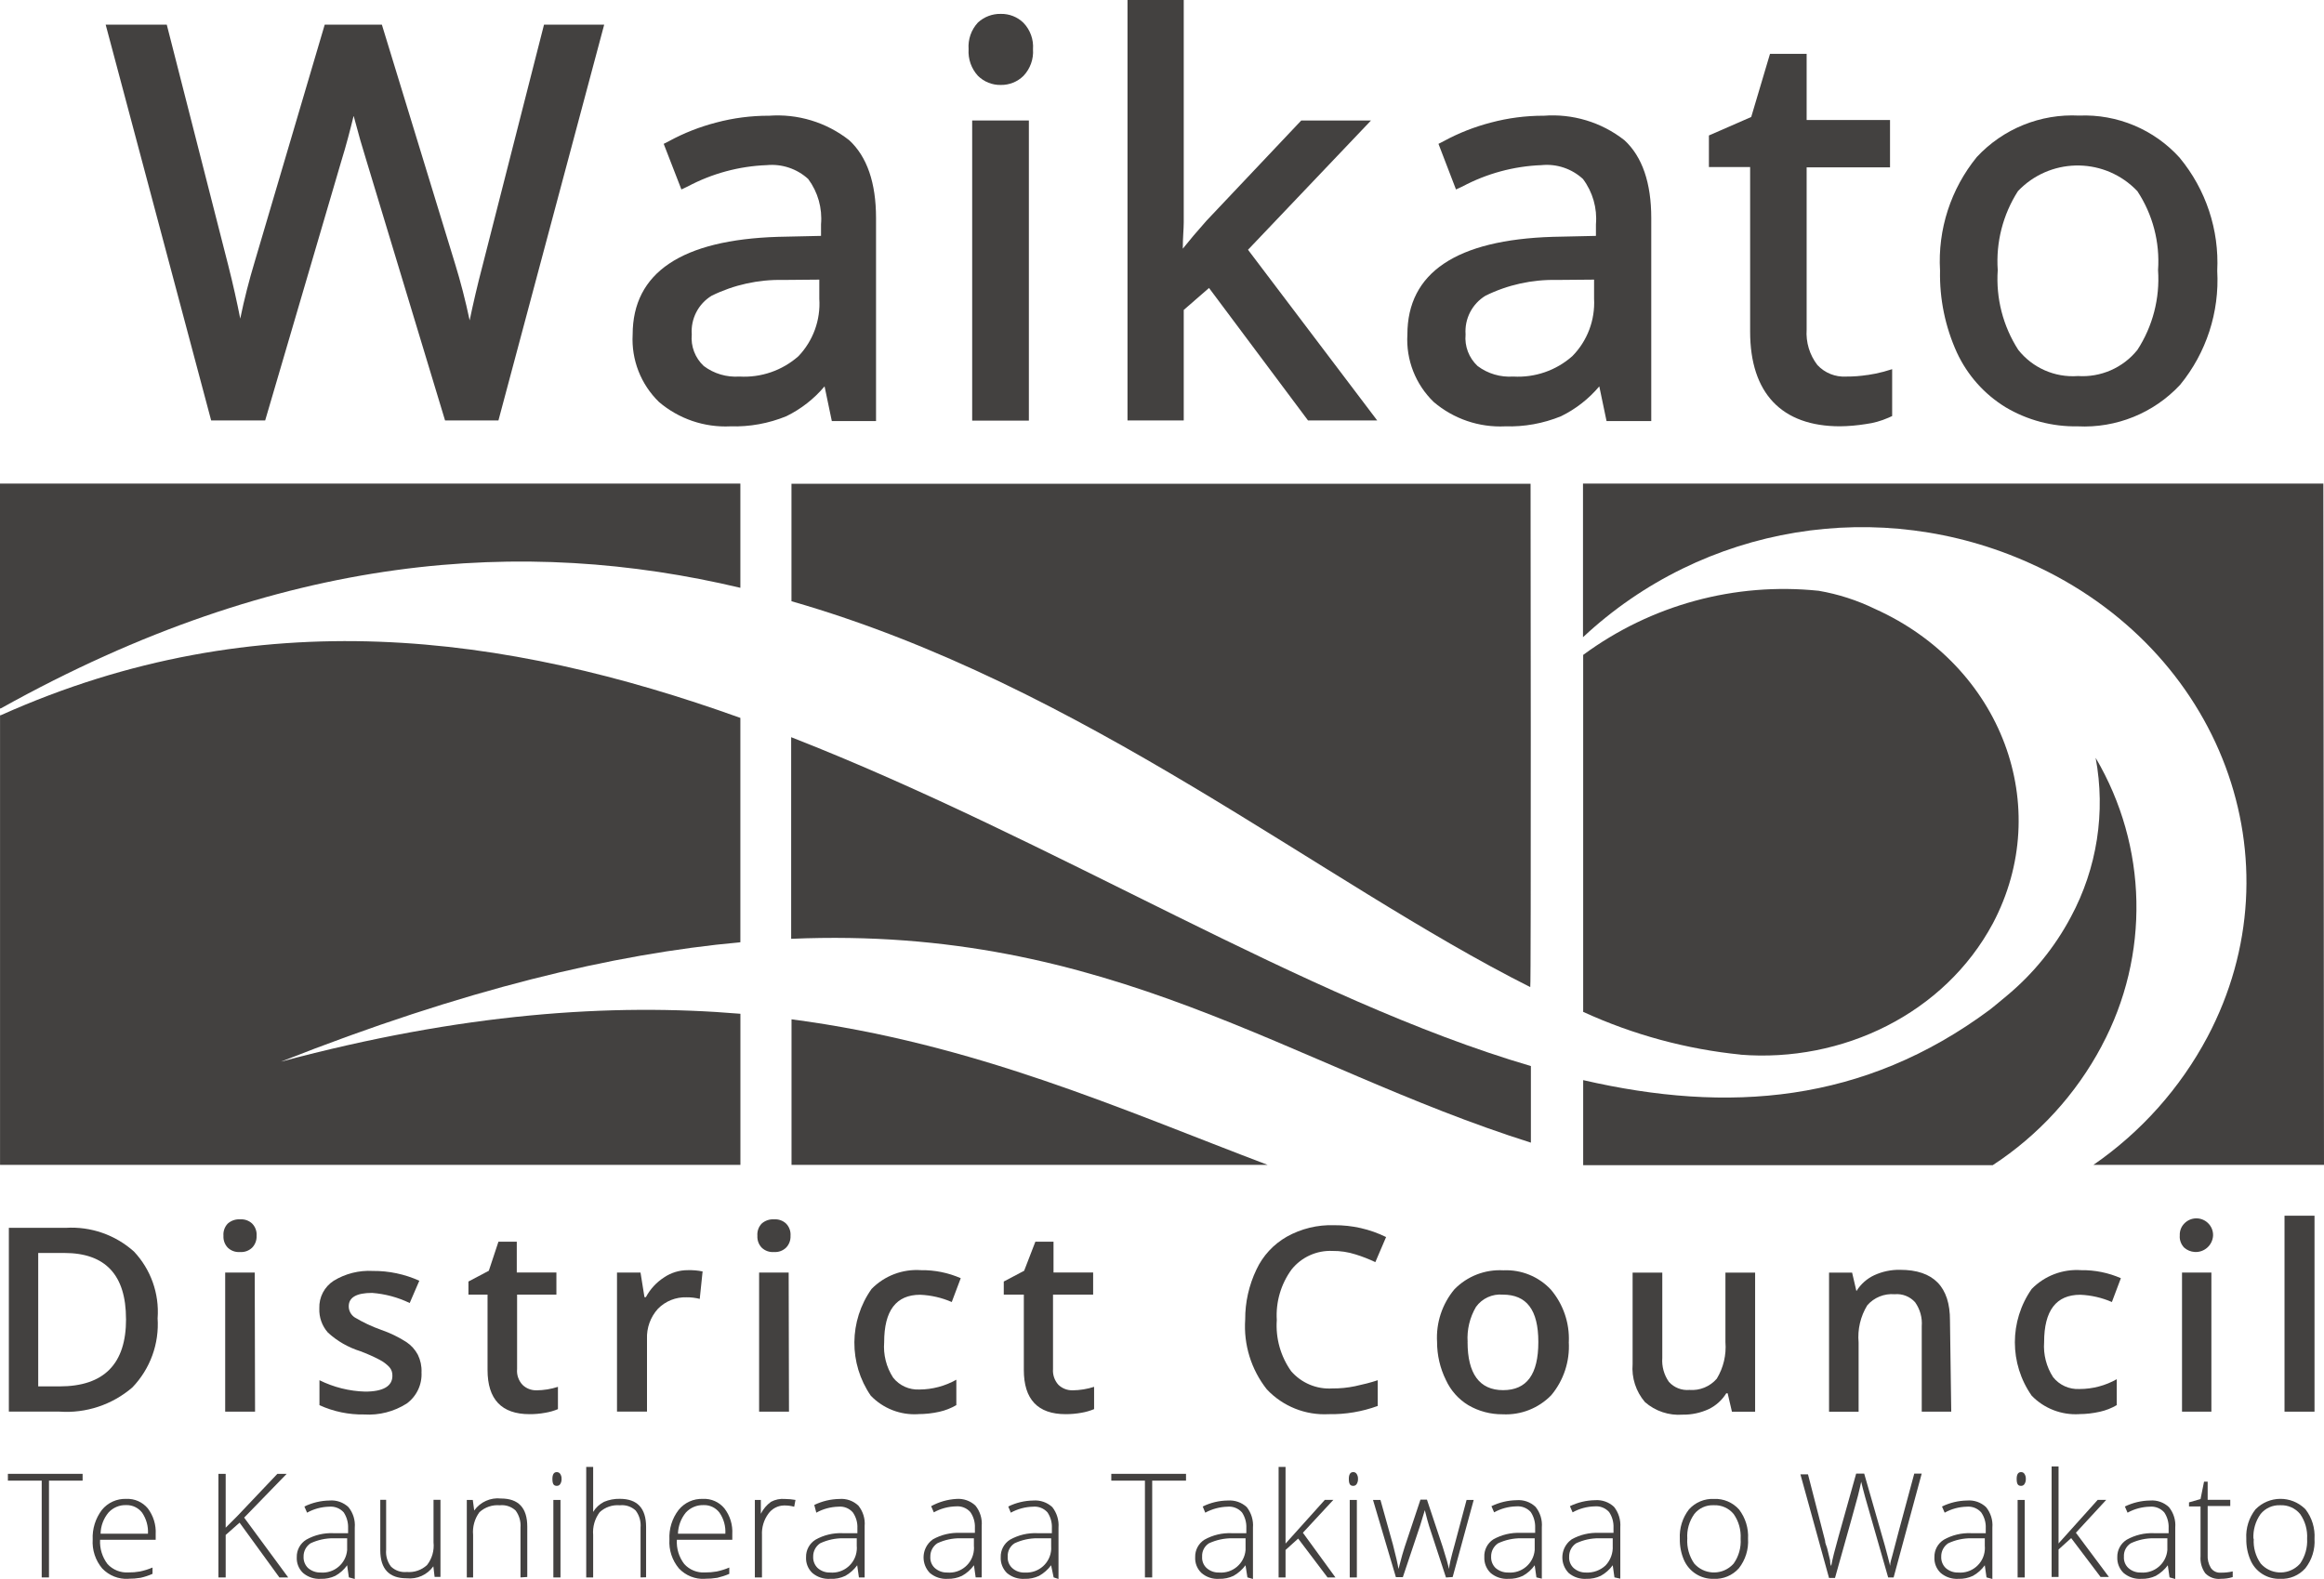
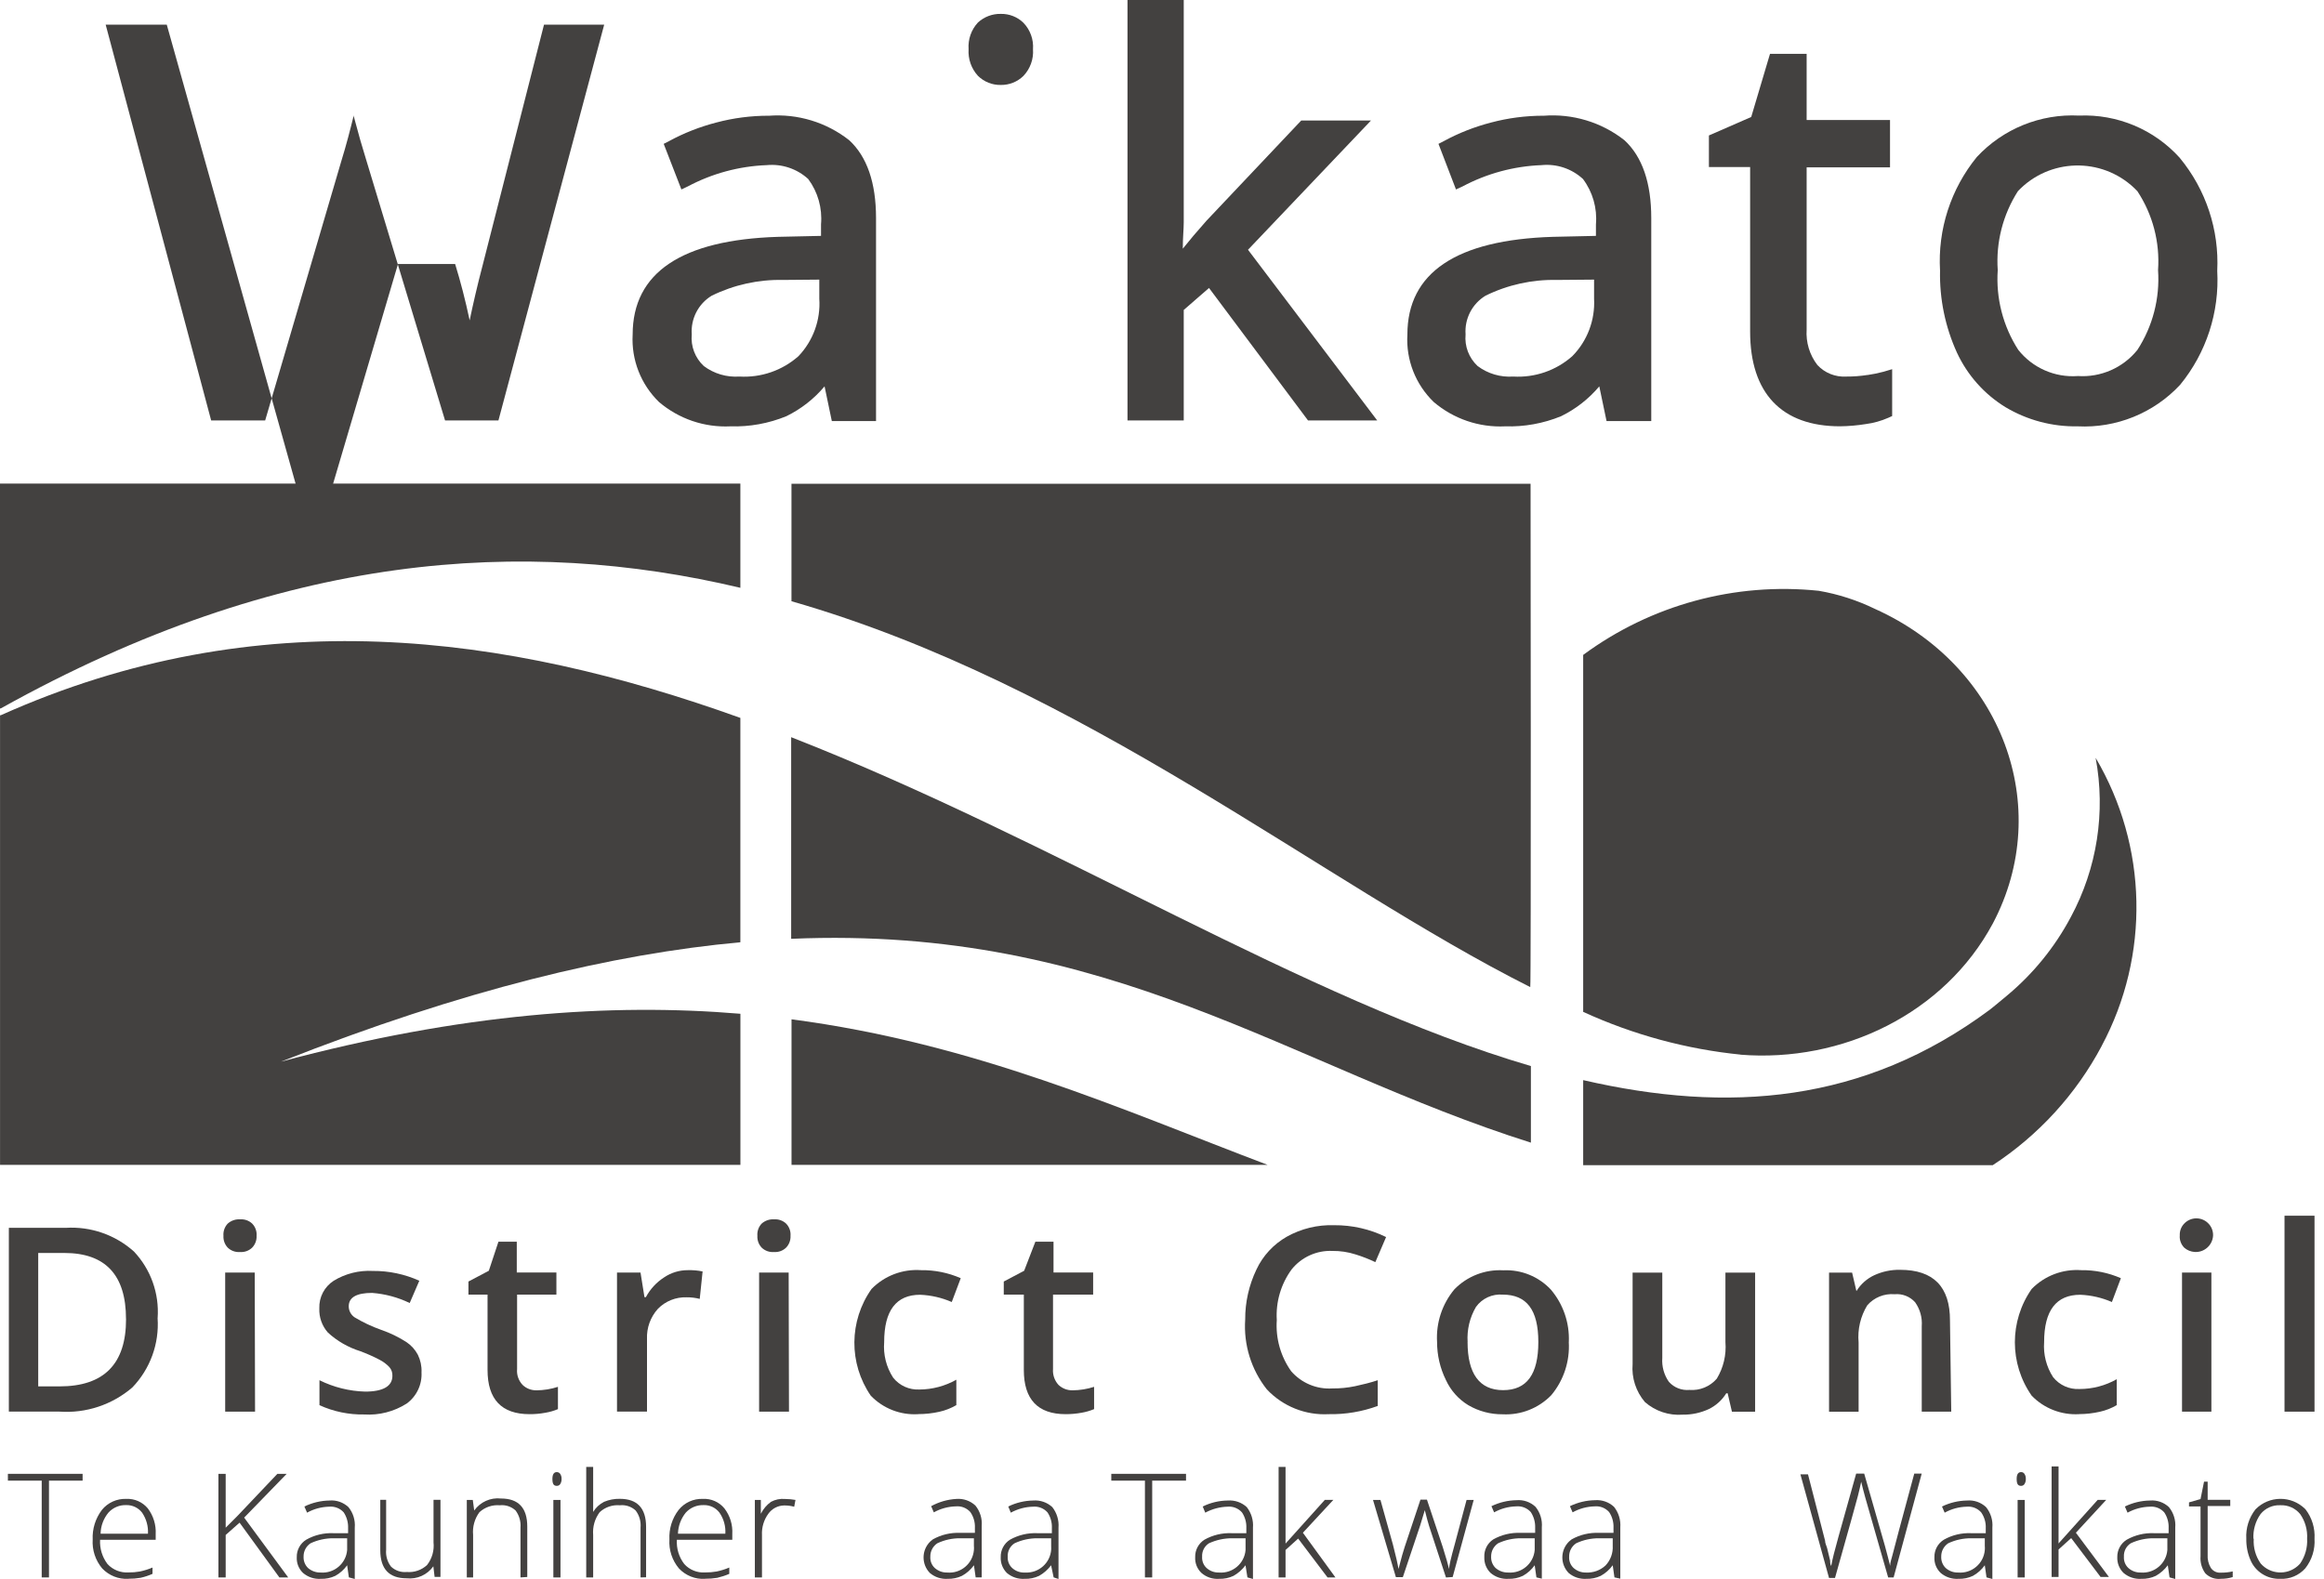
<svg xmlns="http://www.w3.org/2000/svg" id="Layer_2" data-name="Layer 2" viewBox="0 0 512 347.96">
  <defs>
    <style>
      .cls-1 {
        fill: #434140;
        stroke-width: 0px;
      }
    </style>
  </defs>
  <g id="Layer_1-2" data-name="Layer 1">
    <g>
      <path class="cls-1" d="M163.11,129.53v-22.96H0v49.54h.17c61.96-34.55,115.58-37.82,162.93-26.58Z" />
      <path class="cls-1" d="M61.93,233.94c40.22-15.87,73.06-23.73,101.18-26.3v-49.44c-51.74-18.58-106.25-25.99-162.93-.59h-.17v99.09h163.11v-33.3c-28.6-2.4-61.41-.1-101.18,10.54Z" />
      <path class="cls-1" d="M337.2,106.6h-162.83v25.89h0c64.33,18.47,116.76,61.93,162.76,85.03.21.07.07-110.92.07-110.92Z" />
      <path class="cls-1" d="M413.09,134.19c-3.92-1.91-8.09-3.26-12.39-4-18.46-1.93-36.97,3.11-51.91,14.13v78.66c11,5.04,22.75,8.23,34.79,9.43h-.21c22.55,1.81,45.02-9.05,55.67-28.91,13.6-25.75,1.98-56.75-25.95-69.31Z" />
      <path class="cls-1" d="M463.01,230.5c10.68-19.94,10.18-44.01-1.32-63.5,2.24,11.97.31,24.35-5.46,35.07-3.54,6.67-8.35,12.58-14.16,17.4-1.29,1.11-3.69,3.03-3.69,3.03-27.83,20.67-57.65,22.89-89.59,15.52v18.75h90.22c10.09-6.59,18.35-15.62,24.01-26.27Z" />
      <path class="cls-1" d="M337.27,234.92c-50.03-14.68-104.62-49.65-162.97-72.47h0v44.43h0c70.35-3.03,109.7,28.08,162.97,44.92h0s0-16.87,0-16.87Z" />
      <path class="cls-1" d="M279.28,256.7h0c-32.39-12.28-64.47-26.76-104.9-32.08h0v32.08h104.9Z" />
-       <path class="cls-1" d="M511.86,106.57h-163.11v33.85c26.55-24.81,65.41-31.23,98.53-16.28,42.1,18.89,59.56,65.62,39.04,104.38-6,11.27-14.61,20.93-25.12,28.18h50.8l-.14-150.13Z" />
-       <path class="cls-1" d="M106.32,58.49c-1.15,4.38-2.09,8.45-2.85,12.11-.94-4.45-2.02-8.59-3.2-12.42L84.13,5.43h-12.59l-15.41,52.19c-1.25,4.14-2.33,8.35-3.2,12.59-.73-3.69-1.6-7.62-2.64-11.72L36.74,5.43h-13.46l23.24,87.22h11.9l16.77-57.13c1.08-3.48,1.98-6.96,2.75-10.12-.02.08-.02.16,0,.24,1.01,3.83,1.91,6.96,2.71,9.5l17.4,57.51h11.76L133.11,5.43h-13.26l-13.53,53.06Z" />
+       <path class="cls-1" d="M106.32,58.49c-1.15,4.38-2.09,8.45-2.85,12.11-.94-4.45-2.02-8.59-3.2-12.42h-12.59l-15.41,52.19c-1.25,4.14-2.33,8.35-3.2,12.59-.73-3.69-1.6-7.62-2.64-11.72L36.74,5.43h-13.46l23.24,87.22h11.9l16.77-57.13c1.08-3.48,1.98-6.96,2.75-10.12-.02.08-.02.16,0,.24,1.01,3.83,1.91,6.96,2.71,9.5l17.4,57.51h11.76L133.11,5.43h-13.26l-13.53,53.06Z" />
      <path class="cls-1" d="M169.33,25.5c-3.89,0-7.76.5-11.52,1.5-3.63.94-7.14,2.31-10.44,4.11l-1.15.59,3.9,10.05,1.39-.66c5.37-2.86,11.32-4.47,17.4-4.7,3.35-.32,6.67.79,9.15,3.06,2.13,2.87,3.13,6.42,2.82,9.99v2.54l-9.46.21c-21.26.66-32.04,7.9-32.04,21.54-.31,5.56,1.81,10.98,5.81,14.86,4.37,3.72,9.99,5.64,15.73,5.36,4.22.13,8.41-.63,12.32-2.23,3.23-1.58,6.1-3.82,8.42-6.58l1.6,7.65h9.74v-44.74c0-7.76-1.98-13.53-5.91-17.15-5.03-3.96-11.36-5.88-17.74-5.39ZM180.5,61.62v4.21c.31,4.68-1.36,9.27-4.59,12.66-3.57,3.16-8.25,4.77-13.01,4.49-2.82.19-5.61-.63-7.86-2.33-1.91-1.79-2.89-4.35-2.64-6.96-.25-3.44,1.44-6.73,4.38-8.52,4.9-2.41,10.3-3.6,15.76-3.48l7.97-.07Z" />
-       <rect class="cls-1" x="214.18" y="26.55" width="12.49" height="66.14" />
      <path class="cls-1" d="M220.48,3.06c-1.87-.04-3.67.65-5.04,1.91-1.47,1.59-2.21,3.72-2.05,5.88-.14,2.15.6,4.26,2.05,5.85,1.34,1.33,3.16,2.06,5.04,2.02,1.86.03,3.65-.68,4.98-1.98,1.5-1.57,2.28-3.71,2.12-5.88.16-2.16-.61-4.29-2.12-5.85-1.33-1.29-3.12-1.99-4.98-1.95Z" />
      <path class="cls-1" d="M302.06,26.55h-15.38l-20.88,22.09c-2.06,2.32-3.8,4.37-5.22,6.16,0-2.44.21-4.31.21-5.78V0h-12.39v92.65h12.39v-24.35l5.57-4.84,21.81,29.19h15.24l-28.46-37.61,27.1-28.49Z" />
      <path class="cls-1" d="M340.02,25.5c-3.89,0-7.76.5-11.52,1.5-3.63.94-7.14,2.31-10.44,4.11l-1.15.59,3.86,10.05,1.43-.66c5.37-2.86,11.32-4.47,17.4-4.7,3.35-.34,6.68.78,9.15,3.06,2.14,2.87,3.16,6.42,2.85,9.99v2.54l-9.5.21c-21.26.66-32.04,7.9-32.04,21.54-.33,5.56,1.8,10.99,5.81,14.86,4.37,3.72,9.99,5.64,15.73,5.36,4.22.13,8.41-.63,12.32-2.23,3.23-1.58,6.1-3.82,8.42-6.58l1.6,7.65h9.85v-44.74c0-7.76-1.98-13.53-5.91-17.15-5.06-3.98-11.43-5.9-17.85-5.39ZM351.19,61.62v4.21c.25,4.71-1.49,9.31-4.8,12.66-3.57,3.16-8.25,4.77-13.01,4.49-2.82.19-5.61-.63-7.86-2.33-1.91-1.79-2.89-4.35-2.64-6.96-.25-3.44,1.44-6.73,4.38-8.52,4.88-2.41,10.28-3.6,15.73-3.48l8.21-.07Z" />
      <path class="cls-1" d="M411.42,82.63c-1.55.24-3.12.36-4.7.35-2.38.14-4.7-.79-6.33-2.54-1.72-2.23-2.56-5.02-2.37-7.83v-35.73h18.37v-10.44h-18.37v-14.58h-8.07l-4.14,13.92-9.32,4.07v6.96h9.08v36.25c0,13.6,6.96,20.88,19.8,20.88,1.9-.02,3.8-.19,5.67-.49,1.72-.22,3.39-.69,4.98-1.39l.84-.38v-10.33l-1.88.56c-1.17.31-2.35.56-3.55.73Z" />
      <path class="cls-1" d="M480.23,34.79c-5.64-6.26-13.78-9.68-22.2-9.32-8.48-.44-16.72,2.9-22.51,9.12-5.74,7.04-8.64,15.98-8.11,25.05-.13,6.22,1.14,12.39,3.72,18.06,2.31,4.98,6.03,9.17,10.72,12.04,4.79,2.85,10.29,4.31,15.87,4.21,8.51.43,16.77-2.91,22.58-9.15,5.78-7.05,8.69-16.02,8.18-25.12.45-9.03-2.49-17.9-8.25-24.88ZM457.72,82.87c-5.05.35-9.94-1.81-13.08-5.78-3.36-5.22-4.94-11.38-4.52-17.57-.42-6.13,1.14-12.22,4.45-17.4,6.89-7.26,18.36-7.57,25.63-.68.23.22.46.45.68.68,3.39,5.14,4.99,11.25,4.56,17.4.43,6.21-1.17,12.39-4.56,17.6-3.18,3.95-8.09,6.09-13.15,5.74Z" />
      <path class="cls-1" d="M10.79,347.61h-1.6v-21.33H1.74v-1.5h16.46v1.5h-7.41v21.33Z" />
      <path class="cls-1" d="M28.29,347.92c-2.17.12-4.28-.72-5.78-2.3-1.49-1.78-2.24-4.06-2.09-6.37-.11-2.34.61-4.64,2.02-6.51,1.31-1.62,3.31-2.52,5.39-2.44,1.82-.08,3.56.69,4.73,2.09,1.23,1.63,1.85,3.63,1.74,5.67v1.25h-12.25c-.11,1.92.47,3.82,1.64,5.36,1.18,1.27,2.86,1.94,4.59,1.84.85.01,1.7-.06,2.54-.21.95-.2,1.89-.49,2.78-.87v1.39c-.85.38-1.74.67-2.64.87-.89.15-1.78.22-2.68.21ZM27.83,331.67c-1.49-.06-2.92.54-3.93,1.64-1.09,1.31-1.71,2.96-1.74,4.66h10.44c.09-1.64-.37-3.27-1.29-4.63-.83-1.08-2.12-1.7-3.48-1.67Z" />
      <path class="cls-1" d="M63.5,347.61h-1.95l-8.77-12.07-3.06,2.71v9.36h-1.6v-22.82h1.6v11.86l2.54-2.54,8.84-9.32h2.05l-9.36,9.64,9.71,13.19Z" />
      <path class="cls-1" d="M76.86,347.61l-.38-2.68h0c-.69.96-1.58,1.76-2.61,2.33-1,.47-2.1.7-3.2.66-1.42.09-2.81-.37-3.9-1.29-.95-.9-1.46-2.17-1.39-3.48-.04-1.57.76-3.04,2.09-3.86,1.82-1.03,3.9-1.52,5.98-1.43h3.24v-1.11c.05-1.23-.29-2.45-.97-3.48-.81-.9-2-1.36-3.2-1.25-1.71.04-3.38.49-4.87,1.32l-.59-1.36c1.73-.84,3.61-1.29,5.53-1.32,1.54-.13,3.05.4,4.18,1.46,1.03,1.27,1.53,2.89,1.39,4.52v11.31l-1.29-.35ZM70.63,346.53c2.99.24,5.61-1.98,5.85-4.97.02-.3.02-.61,0-.91v-1.67h-2.96c-1.77-.02-3.52.36-5.11,1.11-.98.66-1.56,1.78-1.53,2.96-.04.92.31,1.82.97,2.47.77.67,1.76,1.03,2.78,1.01Z" />
      <path class="cls-1" d="M85.07,330.52v10.99c-.12,1.33.26,2.66,1.08,3.72.93.88,2.2,1.31,3.48,1.18,1.63.14,3.25-.42,4.45-1.53,1.11-1.42,1.62-3.22,1.43-5.01v-9.36h1.53v16.98h-1.29l-.28-2.33h0c-1.34,1.88-3.59,2.89-5.88,2.64-3.86,0-5.81-2.05-5.81-6.19v-11.1h1.29Z" />
      <path class="cls-1" d="M114.67,347.61v-10.99c.11-1.34-.28-2.68-1.08-3.76-.94-.87-2.21-1.29-3.48-1.15-1.64-.14-3.27.41-4.49,1.53-1.06,1.44-1.56,3.23-1.39,5.01v9.36h-1.39v-17.08h1.32l.31,2.33h0c1.35-1.89,3.61-2.9,5.91-2.64,3.83,0,5.78,2.05,5.78,6.19v11.1l-1.5.1Z" />
      <path class="cls-1" d="M121.7,325.9c0-.97.31-1.5.97-1.5.31,0,.6.15.77.42.2.32.3.7.28,1.08.02.39-.08.78-.28,1.11-.16.27-.45.43-.77.42-.66,0-.97-.38-.97-1.53ZM123.48,347.61h-1.57v-17.08h1.57v17.08Z" />
      <path class="cls-1" d="M141.12,347.61v-10.99c.12-1.34-.26-2.68-1.08-3.76-.94-.87-2.21-1.29-3.48-1.15-1.63-.14-3.25.41-4.45,1.53-1.07,1.44-1.58,3.22-1.43,5.01v9.36h-1.53v-24.35h1.53v9.92h0c.57-.95,1.41-1.73,2.4-2.23,1.1-.46,2.29-.69,3.48-.66,3.83,0,5.78,2.05,5.78,6.19v11.1l-1.22.03Z" />
      <path class="cls-1" d="M155.31,347.92c-2.16.12-4.26-.72-5.74-2.3-1.49-1.78-2.24-4.06-2.09-6.37-.12-2.34.59-4.65,2.02-6.51,1.3-1.62,3.29-2.52,5.36-2.44,1.82-.09,3.57.68,4.73,2.09,1.25,1.62,1.86,3.63,1.74,5.67v1.25h-12.21c-.12,1.93.46,3.83,1.64,5.36,1.16,1.27,2.84,1.95,4.56,1.84.86.01,1.72-.06,2.57-.21.95-.2,1.89-.49,2.78-.87v1.39c-.85.37-1.74.66-2.64.87-.9.15-1.8.22-2.71.21ZM155.03,331.67c-1.49-.05-2.92.54-3.93,1.64-1.08,1.32-1.69,2.96-1.74,4.66h10.44c.1-1.64-.35-3.27-1.29-4.63-.82-1.09-2.12-1.71-3.48-1.67Z" />
      <path class="cls-1" d="M172.95,330.32c.77,0,1.54.08,2.3.21l-.28,1.5c-.73-.2-1.48-.29-2.23-.28-1.39.02-2.68.71-3.48,1.84-.98,1.35-1.47,3-1.39,4.66v9.36h-1.57v-17.08h1.32v3.06h0c.52-1.05,1.28-1.95,2.23-2.64.95-.51,2.02-.73,3.1-.63Z" />
-       <path class="cls-1" d="M189.23,347.61l-.38-2.68h0c-.7.95-1.58,1.75-2.61,2.33-1.05.5-2.21.73-3.37.66-1.42.09-2.81-.37-3.9-1.29-.95-.9-1.46-2.17-1.39-3.48-.04-1.57.76-3.04,2.09-3.86,1.82-1.03,3.9-1.52,5.98-1.43h3.24v-1.11c.06-1.24-.3-2.46-1.01-3.48-.79-.9-1.97-1.37-3.17-1.25-1.71.04-3.38.49-4.87,1.32l-.45-1.7c1.73-.84,3.61-1.29,5.53-1.32,1.54-.13,3.05.4,4.18,1.46,1.03,1.27,1.53,2.89,1.39,4.52v11.31h-1.25ZM182.87,346.53c2.99.26,5.62-1.95,5.88-4.93.03-.31.03-.63,0-.95v-1.67h-2.96c-1.77-.02-3.52.36-5.11,1.11-.98.66-1.56,1.78-1.53,2.96-.04.92.31,1.82.97,2.47.75.67,1.74,1.04,2.75,1.01Z" />
      <path class="cls-1" d="M214.95,347.61l-.38-2.68h0c-.7.96-1.6,1.76-2.64,2.33-.99.47-2.07.69-3.17.66-1.42.09-2.81-.37-3.9-1.29-1.89-1.94-1.85-5.05.09-6.94.18-.17.37-.33.57-.47,1.83-1.03,3.92-1.52,6.02-1.43h3.24v-1.11c.06-1.24-.3-2.46-1.01-3.48-.8-.89-1.97-1.36-3.17-1.25-1.71.04-3.38.49-4.87,1.32l-.59-1.36c1.71-.94,3.61-1.49,5.57-1.6,1.53-.12,3.05.41,4.18,1.46,1.03,1.27,1.53,2.89,1.39,4.52v11.31h-1.32ZM208.68,346.53c2.99.26,5.62-1.95,5.88-4.93.03-.31.03-.63,0-.95v-1.67h-2.99c-1.76-.02-3.49.36-5.08,1.11-.98.66-1.56,1.78-1.53,2.96-.06.93.29,1.83.97,2.47.75.67,1.74,1.04,2.75,1.01Z" />
      <path class="cls-1" d="M232.13,347.61l-.56-2.68h0c-.71.95-1.61,1.75-2.64,2.33-1,.47-2.1.7-3.2.66-1.42.09-2.81-.37-3.9-1.29-.92-.92-1.42-2.18-1.36-3.48-.05-1.56.73-3.03,2.05-3.86,1.82-1.02,3.9-1.52,5.98-1.43h3.24v-1.11c.06-1.23-.28-2.46-.97-3.48-.8-.89-1.97-1.36-3.17-1.25-1.72.04-3.4.49-4.91,1.32l-.56-1.36c1.71-.84,3.59-1.29,5.5-1.32,1.55-.12,3.07.41,4.21,1.46,1,1.28,1.49,2.9,1.36,4.52v11.31l-1.08-.35ZM225.87,346.53c2.99.16,5.55-2.13,5.72-5.12.01-.25.01-.51-.01-.76v-1.67h-2.96c-1.77-.02-3.52.36-5.11,1.11-1,.64-1.57,1.77-1.5,2.96-.06.93.29,1.83.97,2.47.78.72,1.83,1.08,2.89,1.01Z" />
      <path class="cls-1" d="M253.84,347.61h-1.6v-21.33h-7.41v-1.5h16.46v1.5h-7.45v21.33Z" />
      <path class="cls-1" d="M274.82,347.61l-.42-2.68h0c-.71.95-1.61,1.75-2.64,2.33-1,.47-2.1.7-3.2.66-1.41.1-2.79-.37-3.86-1.29-.95-.9-1.46-2.17-1.39-3.48-.05-1.56.73-3.03,2.05-3.86,1.82-1.02,3.9-1.52,5.98-1.43h3.24v-1.11c.06-1.23-.28-2.46-.97-3.48-.8-.89-1.97-1.36-3.17-1.25-1.72.05-3.4.5-4.91,1.32l-.56-1.36c1.72-.85,3.61-1.3,5.53-1.32,1.53-.11,3.05.41,4.18,1.46,1,1.28,1.49,2.9,1.36,4.52v11.31l-1.22-.35ZM268.56,346.53c2.99.24,5.61-1.98,5.85-4.97.02-.3.02-.61,0-.91v-1.67h-2.96c-1.77-.01-3.51.37-5.11,1.11-1,.64-1.57,1.77-1.5,2.96-.06.93.29,1.83.97,2.47.75.68,1.74,1.04,2.75,1.01Z" />
      <path class="cls-1" d="M283.21,340.16l8.66-9.64h1.88l-6.71,7.24,7.17,9.85h-1.74l-6.47-8.56-2.78,2.51v6.05h-1.53v-24.35h1.53v16.91Z" />
-       <path class="cls-1" d="M297.16,325.9c0-.97.31-1.5.97-1.5.31-.02.61.15.77.42.2.32.3.7.28,1.08.02.39-.08.78-.28,1.11-.16.27-.45.43-.77.42-.66,0-.97-.38-.97-1.53ZM298.93,347.61h-1.57v-17.08h1.57v17.08Z" />
      <path class="cls-1" d="M318.56,347.61l-3.72-11.34c-.24-.8-.56-1.91-.94-3.48h0l-.35,1.15-.7,2.3-3.79,11.31h-1.53l-5.04-17.01h1.64l2.75,9.85c.63,2.44,1.04,4.21,1.22,5.36h0c.63-2.44,1.08-4.04,1.36-4.84l3.48-10.44h1.43l3.48,10.44c.77,2.44,1.22,4.07,1.39,4.84h0c0-.65.42-2.46,1.25-5.43l2.61-9.78h1.57l-4.63,16.98-1.46.1Z" />
      <path class="cls-1" d="M338.49,347.61l-.38-2.68h0c-.69.96-1.58,1.76-2.61,2.33-1,.47-2.1.7-3.2.66-1.42.09-2.81-.37-3.9-1.29-.94-.91-1.44-2.17-1.39-3.48-.09-1.57.67-3.07,1.98-3.93,1.82-1.02,3.9-1.52,5.98-1.43h3.24v-1.11c.05-1.23-.29-2.45-.97-3.48-.81-.9-2-1.36-3.2-1.25-1.71.04-3.38.49-4.87,1.32l-.59-1.36c1.73-.84,3.61-1.29,5.53-1.32,1.54-.13,3.05.4,4.18,1.46,1.03,1.27,1.53,2.89,1.39,4.52v11.31l-1.18-.28ZM332.26,346.53c2.99.24,5.61-1.98,5.85-4.97.02-.3.02-.61,0-.91v-1.67h-2.96c-1.77-.02-3.52.36-5.11,1.11-.98.66-1.56,1.78-1.53,2.96-.04.92.31,1.82.97,2.47.77.67,1.76,1.03,2.78,1.01Z" />
      <path class="cls-1" d="M355.68,347.61l-.38-2.68h0c-.7.96-1.6,1.76-2.64,2.33-.99.47-2.07.69-3.17.66-1.42.09-2.81-.37-3.9-1.29-1.89-1.94-1.85-5.05.09-6.94.18-.17.37-.33.57-.47,1.83-1.03,3.92-1.52,6.02-1.43h3.2v-1.11c.06-1.23-.28-2.46-.97-3.48-.8-.89-1.97-1.36-3.17-1.25-1.71.04-3.38.49-4.87,1.32l-.59-1.36c1.73-.84,3.61-1.29,5.53-1.32,1.53-.12,3.05.41,4.18,1.46,1.02,1.28,1.51,2.89,1.39,4.52v11.31l-1.29-.28ZM349.42,346.53c1.59.08,3.15-.48,4.31-1.57,1.09-1.16,1.66-2.72,1.57-4.31v-1.67h-2.99c-1.76-.02-3.49.36-5.08,1.11-.98.66-1.56,1.78-1.53,2.96-.06.93.29,1.83.97,2.47.75.67,1.74,1.04,2.75,1.01Z" />
-       <path class="cls-1" d="M385.11,339.08c.15,2.34-.57,4.66-2.02,6.51-1.4,1.58-3.45,2.44-5.57,2.33-2.83.07-5.41-1.58-6.54-4.18-.63-1.47-.93-3.06-.9-4.66-.12-2.33.59-4.63,2.02-6.47,1.4-1.56,3.44-2.4,5.53-2.3,2.09-.09,4.11.77,5.5,2.33,1.41,1.84,2.11,4.12,1.98,6.44ZM371.72,339.08c-.11,1.94.43,3.86,1.53,5.46,2.1,2.4,5.75,2.65,8.15.55.19-.17.38-.35.55-.55,1.12-1.59,1.66-3.52,1.53-5.46.11-1.93-.42-3.84-1.53-5.43-1.07-1.31-2.7-2.03-4.38-1.95-1.67-.09-3.28.64-4.31,1.95-1.12,1.58-1.67,3.5-1.53,5.43Z" />
      <path class="cls-1" d="M417.16,347.61h-1.18l-5.04-17.6c-.38-1.46-.73-2.64-.9-3.48-.19.9-.43,1.95-.73,3.13-.3,1.18-1.98,7.2-5.04,18.06h-1.32l-6.3-22.82h1.67l3.76,14.61c0,.59.31,1.11.45,1.64s.24.97.35,1.43l.31,1.29c0,.42,0,.8.24,1.22.24-1.39.77-3.48,1.6-6.44l3.9-13.92h1.77l4.56,15.9c.52,1.81.9,3.48,1.15,4.42,0-.73.31-1.53.52-2.37s1.81-6.96,4.8-17.95h1.64l-6.19,22.89Z" />
      <path class="cls-1" d="M437.65,347.61l-.38-2.68h0c-.69.96-1.58,1.76-2.61,2.33-1,.47-2.1.7-3.2.66-1.42.09-2.81-.37-3.9-1.29-.95-.9-1.46-2.17-1.39-3.48-.04-1.57.76-3.04,2.09-3.86,1.82-1.03,3.9-1.52,5.98-1.43h3.24v-1.11c.06-1.24-.3-2.46-1.01-3.48-.8-.89-1.97-1.36-3.17-1.25-1.71.04-3.38.49-4.87,1.32l-.59-1.36c1.73-.84,3.61-1.29,5.53-1.32,1.54-.13,3.05.4,4.18,1.46,1.03,1.27,1.53,2.89,1.39,4.52v11.31l-1.29-.35ZM431.39,346.53c2.99.26,5.62-1.95,5.88-4.93.03-.31.03-.63,0-.95v-1.67h-2.96c-1.77-.02-3.52.36-5.11,1.11-.98.66-1.56,1.78-1.53,2.96-.04.92.31,1.82.97,2.47.75.67,1.74,1.04,2.75,1.01Z" />
      <path class="cls-1" d="M444.29,325.9c0-.97.31-1.5.97-1.5.31-.02.61.15.77.42.2.32.3.7.28,1.08.02.39-.08.78-.28,1.11-.16.27-.45.43-.77.42-.66,0-.97-.38-.97-1.53ZM446.07,347.61h-1.57v-17.08h1.57v17.08Z" />
      <path class="cls-1" d="M453.48,340.16l8.66-9.64h1.88l-6.68,7.24,7.27,9.74h-1.84l-6.47-8.56-2.78,2.51v6.05h-1.53v-24.35h1.53v16.87l-.03.14Z" />
      <path class="cls-1" d="M477.97,347.61l-.38-2.68h0c-.71.95-1.61,1.75-2.64,2.33-1,.47-2.1.7-3.2.66-1.42.09-2.81-.37-3.9-1.29-.94-.91-1.44-2.17-1.39-3.48-.04-1.57.76-3.04,2.09-3.86,1.82-1.02,3.9-1.52,5.98-1.43h3.24v-1.11c.06-1.23-.28-2.46-.97-3.48-.8-.89-1.97-1.36-3.17-1.25-1.72.04-3.4.49-4.91,1.32l-.59-1.36c1.74-.84,3.64-1.3,5.57-1.32,1.52-.12,3.03.41,4.14,1.46,1.03,1.27,1.53,2.89,1.39,4.52v11.31l-1.25-.35ZM471.64,346.53c2.99.24,5.61-1.98,5.85-4.97.02-.3.02-.61,0-.91v-1.67h-2.96c-1.77-.02-3.52.36-5.11,1.11-1,.64-1.57,1.77-1.5,2.96-.06.93.29,1.83.97,2.47.75.68,1.74,1.04,2.75,1.01Z" />
      <path class="cls-1" d="M489.32,346.56c.87,0,1.73-.08,2.57-.28v1.25c-.83.26-1.7.39-2.57.38-1.29.16-2.57-.29-3.48-1.22-.78-1.09-1.15-2.42-1.04-3.76v-10.96h-2.54v-.9l2.54-.73.77-3.83h.8v4h4.98v1.36h-4.98v10.75c-.07,1.01.18,2.02.7,2.89.51.74,1.37,1.14,2.26,1.04Z" />
      <path class="cls-1" d="M509.91,339.08c.15,2.34-.57,4.66-2.02,6.51-1.4,1.58-3.45,2.44-5.57,2.33-1.39.04-2.76-.33-3.93-1.08-1.17-.74-2.08-1.82-2.61-3.1-.63-1.47-.93-3.06-.9-4.66-.14-2.33.58-4.63,2.02-6.47,2.99-3.05,7.88-3.09,10.92-.11.04.04.07.07.11.11,1.42,1.85,2.12,4.15,1.98,6.47ZM496.52,339.08c-.13,1.94.41,3.87,1.53,5.46,2.1,2.4,5.75,2.65,8.15.55.19-.17.38-.35.55-.55,1.1-1.6,1.64-3.52,1.53-5.46.11-1.93-.42-3.84-1.53-5.43-1.07-1.31-2.7-2.03-4.38-1.95-1.68-.08-3.29.64-4.35,1.95-1.12,1.58-1.67,3.49-1.57,5.43h.07Z" />
      <path class="cls-1" d="M34.72,290.44c.39,5.66-1.63,11.22-5.57,15.31-4.44,3.81-10.2,5.73-16.04,5.32H1.95v-40.5h12.53c5.51-.34,10.92,1.54,15.03,5.22,3.71,3.94,5.6,9.25,5.22,14.65ZM27.76,290.65c0-9.67-4.52-14.54-13.6-14.54h-5.74v29.4h4.7c9.79,0,14.67-4.95,14.65-14.86Z" />
      <path class="cls-1" d="M49.23,272.32c-.08-.99.26-1.96.94-2.68.75-.67,1.74-1.01,2.75-.94.97-.07,1.93.27,2.64.94.69.71,1.05,1.69.97,2.68.05.97-.3,1.91-.97,2.61-.7.68-1.66,1.04-2.64.97-1.01.09-2.02-.26-2.75-.97-.66-.7-1-1.65-.94-2.61ZM56.19,311.08h-6.58v-30.65h6.51l.07,30.65Z" />
      <path class="cls-1" d="M92.86,302.34c.17,2.73-1.06,5.35-3.27,6.96-2.79,1.77-6.06,2.61-9.36,2.4-3.39.06-6.76-.64-9.85-2.05v-5.5c3.13,1.55,6.56,2.41,10.05,2.51,4.04,0,6.02-1.22,6.02-3.48.03-.7-.2-1.38-.66-1.91-.63-.67-1.37-1.22-2.19-1.64-1.37-.72-2.79-1.34-4.24-1.88-2.65-.83-5.09-2.23-7.13-4.11-1.29-1.46-1.96-3.37-1.88-5.32-.09-2.45,1.11-4.76,3.17-6.09,2.59-1.58,5.6-2.33,8.63-2.16,3.53-.03,7.02.71,10.23,2.16l-2.12,4.91c-2.6-1.26-5.41-2.01-8.28-2.23-3.48,0-5.15,1.01-5.15,2.96,0,.98.5,1.9,1.32,2.44,1.85,1.11,3.81,2.03,5.85,2.75,1.94.67,3.8,1.57,5.53,2.68,1.07.71,1.94,1.68,2.54,2.82.57,1.18.85,2.48.8,3.79Z" />
      <path class="cls-1" d="M118.19,306.38c1.61-.02,3.2-.27,4.73-.77v4.91c-.89.38-1.83.64-2.78.8-1.15.21-2.31.32-3.48.31-6.16,0-9.25-3.27-9.25-9.74v-16.6h-4.21v-2.89l4.49-2.37,2.12-6.4h4.04v6.78h8.73v4.87h-8.66v16.39c-.12,1.28.31,2.54,1.18,3.48.82.81,1.94,1.25,3.1,1.22Z" />
      <path class="cls-1" d="M151.55,279.9c1.09-.03,2.17.06,3.24.28l-.63,6.05c-.94-.24-1.91-.36-2.89-.35-2.37-.08-4.67.84-6.33,2.54-1.64,1.81-2.5,4.2-2.4,6.65v16h-6.61v-30.65h5.18l.87,5.43h.31c.94-1.77,2.32-3.26,4-4.35,1.55-1.05,3.38-1.61,5.25-1.6Z" />
      <path class="cls-1" d="M166.86,272.32c-.08-.99.26-1.96.94-2.68.75-.67,1.74-1.01,2.75-.94.97-.07,1.93.27,2.64.94.69.71,1.05,1.69.97,2.68.05.97-.3,1.91-.97,2.61-.7.68-1.66,1.04-2.64.97-1.01.09-2.02-.26-2.75-.97-.66-.7-1-1.65-.94-2.61ZM173.82,311.08h-6.58v-30.65h6.51l.07,30.65Z" />
      <path class="cls-1" d="M202.28,311.63c-3.91.24-7.72-1.25-10.44-4.07-4.88-7.1-4.81-16.49.17-23.52,2.86-2.92,6.85-4.43,10.92-4.14,3-.04,5.98.56,8.73,1.77l-1.98,5.25c-2.2-.96-4.56-1.5-6.96-1.6-5.29,0-7.93,3.48-7.93,10.44-.22,2.76.47,5.51,1.98,7.83,1.39,1.75,3.54,2.72,5.78,2.61,2.85-.01,5.66-.76,8.14-2.16v5.6c-1.16.67-2.41,1.17-3.72,1.46-1.54.35-3.12.52-4.7.52Z" />
      <path class="cls-1" d="M236.27,306.38c1.62-.02,3.22-.27,4.77-.77v4.91c-.89.37-1.83.64-2.78.8-1.15.21-2.31.31-3.48.31-6.16,0-9.22-3.27-9.22-9.74v-16.6h-4.42v-2.89l4.49-2.37,2.47-6.4h4v6.78h8.73v4.87h-8.84v16.39c-.1,1.27.33,2.53,1.18,3.48.83.8,1.94,1.24,3.1,1.22Z" />
      <path class="cls-1" d="M293.54,275.66c-3.47-.15-6.8,1.36-8.98,4.07-2.36,3.23-3.52,7.18-3.27,11.17-.28,4.01.84,7.99,3.17,11.27,2.27,2.61,5.63,4.02,9.08,3.79,1.67.02,3.34-.15,4.98-.49,1.64-.35,3.48-.8,5.01-1.32v5.67c-3.45,1.26-7.11,1.88-10.79,1.81-5.13.28-10.12-1.72-13.64-5.46-3.45-4.37-5.15-9.86-4.77-15.41-.02-3.8.83-7.56,2.47-10.99,1.42-3.05,3.76-5.57,6.68-7.24,3.18-1.78,6.79-2.66,10.44-2.54,3.97-.03,7.89.86,11.45,2.61l-2.37,5.53c-1.41-.67-2.86-1.24-4.35-1.7-1.65-.53-3.38-.79-5.11-.77Z" />
      <path class="cls-1" d="M345.62,295.73c.25,4.26-1.13,8.45-3.86,11.72-2.8,2.88-6.7,4.42-10.72,4.21-2.66.02-5.29-.67-7.58-2.02-2.15-1.31-3.86-3.24-4.91-5.53-1.29-2.61-1.95-5.48-1.95-8.38-.25-4.22,1.12-8.38,3.83-11.62,2.82-2.89,6.75-4.41,10.79-4.18,3.93-.18,7.75,1.37,10.44,4.24,2.73,3.21,4.15,7.34,3.97,11.55ZM323.32,295.73c0,6.96,2.61,10.61,7.83,10.61s7.76-3.48,7.76-10.61-2.61-10.44-7.83-10.44c-2.31-.2-4.56.83-5.91,2.71-1.37,2.34-2.01,5.02-1.84,7.72Z" />
      <path class="cls-1" d="M381.56,311.08l-.94-4.04h-.31c-.93,1.5-2.27,2.71-3.86,3.48-1.8.83-3.76,1.25-5.74,1.22-3.03.23-6.03-.77-8.32-2.78-1.98-2.32-2.96-5.34-2.71-8.38v-20.14h6.54v18.79c-.14,1.88.38,3.75,1.46,5.29,1.15,1.27,2.82,1.92,4.52,1.77,2.29.18,4.52-.74,6.02-2.47,1.47-2.42,2.14-5.25,1.91-8.07v-15.31h6.54v30.65h-5.11Z" />
      <path class="cls-1" d="M429.89,311.08h-6.51v-18.82c.15-1.88-.37-3.75-1.46-5.29-1.14-1.27-2.82-1.93-4.52-1.77-2.28-.19-4.51.71-6.02,2.44-1.5,2.45-2.17,5.32-1.91,8.18v15.27h-6.51v-30.65h5.08l.94,4.04h.03c.94-1.52,2.31-2.73,3.93-3.48,1.78-.81,3.72-1.22,5.67-1.18,7.35,0,11.02,3.73,10.99,11.2l.28,20.08Z" />
      <path class="cls-1" d="M458.04,311.63c-3.91.22-7.71-1.26-10.44-4.07-4.94-7.06-4.94-16.46,0-23.52,2.86-2.92,6.85-4.43,10.92-4.14,3-.04,5.98.56,8.73,1.77l-1.98,5.25c-2.2-.96-4.56-1.5-6.96-1.6-5.32,0-7.97,3.48-7.97,10.44-.2,2.72.5,5.44,1.98,7.72,1.4,1.76,3.57,2.73,5.81,2.61,2.88,0,5.7-.74,8.21-2.16v5.71c-1.16.68-2.41,1.17-3.72,1.46-1.51.34-3.05.52-4.59.52Z" />
      <path class="cls-1" d="M480.23,272.32c-.07-.99.28-1.97.97-2.68,1.4-1.48,3.73-1.55,5.21-.15.78.73,1.2,1.76,1.15,2.83-.14,2.11-1.96,3.71-4.07,3.57-.85-.06-1.66-.39-2.3-.96-.67-.7-1.03-1.64-.97-2.61ZM487.19,311.08h-6.47v-30.65h6.47v30.65Z" />
      <path class="cls-1" d="M509.91,311.08h-6.61v-43.18h6.61v43.18Z" />
    </g>
  </g>
</svg>